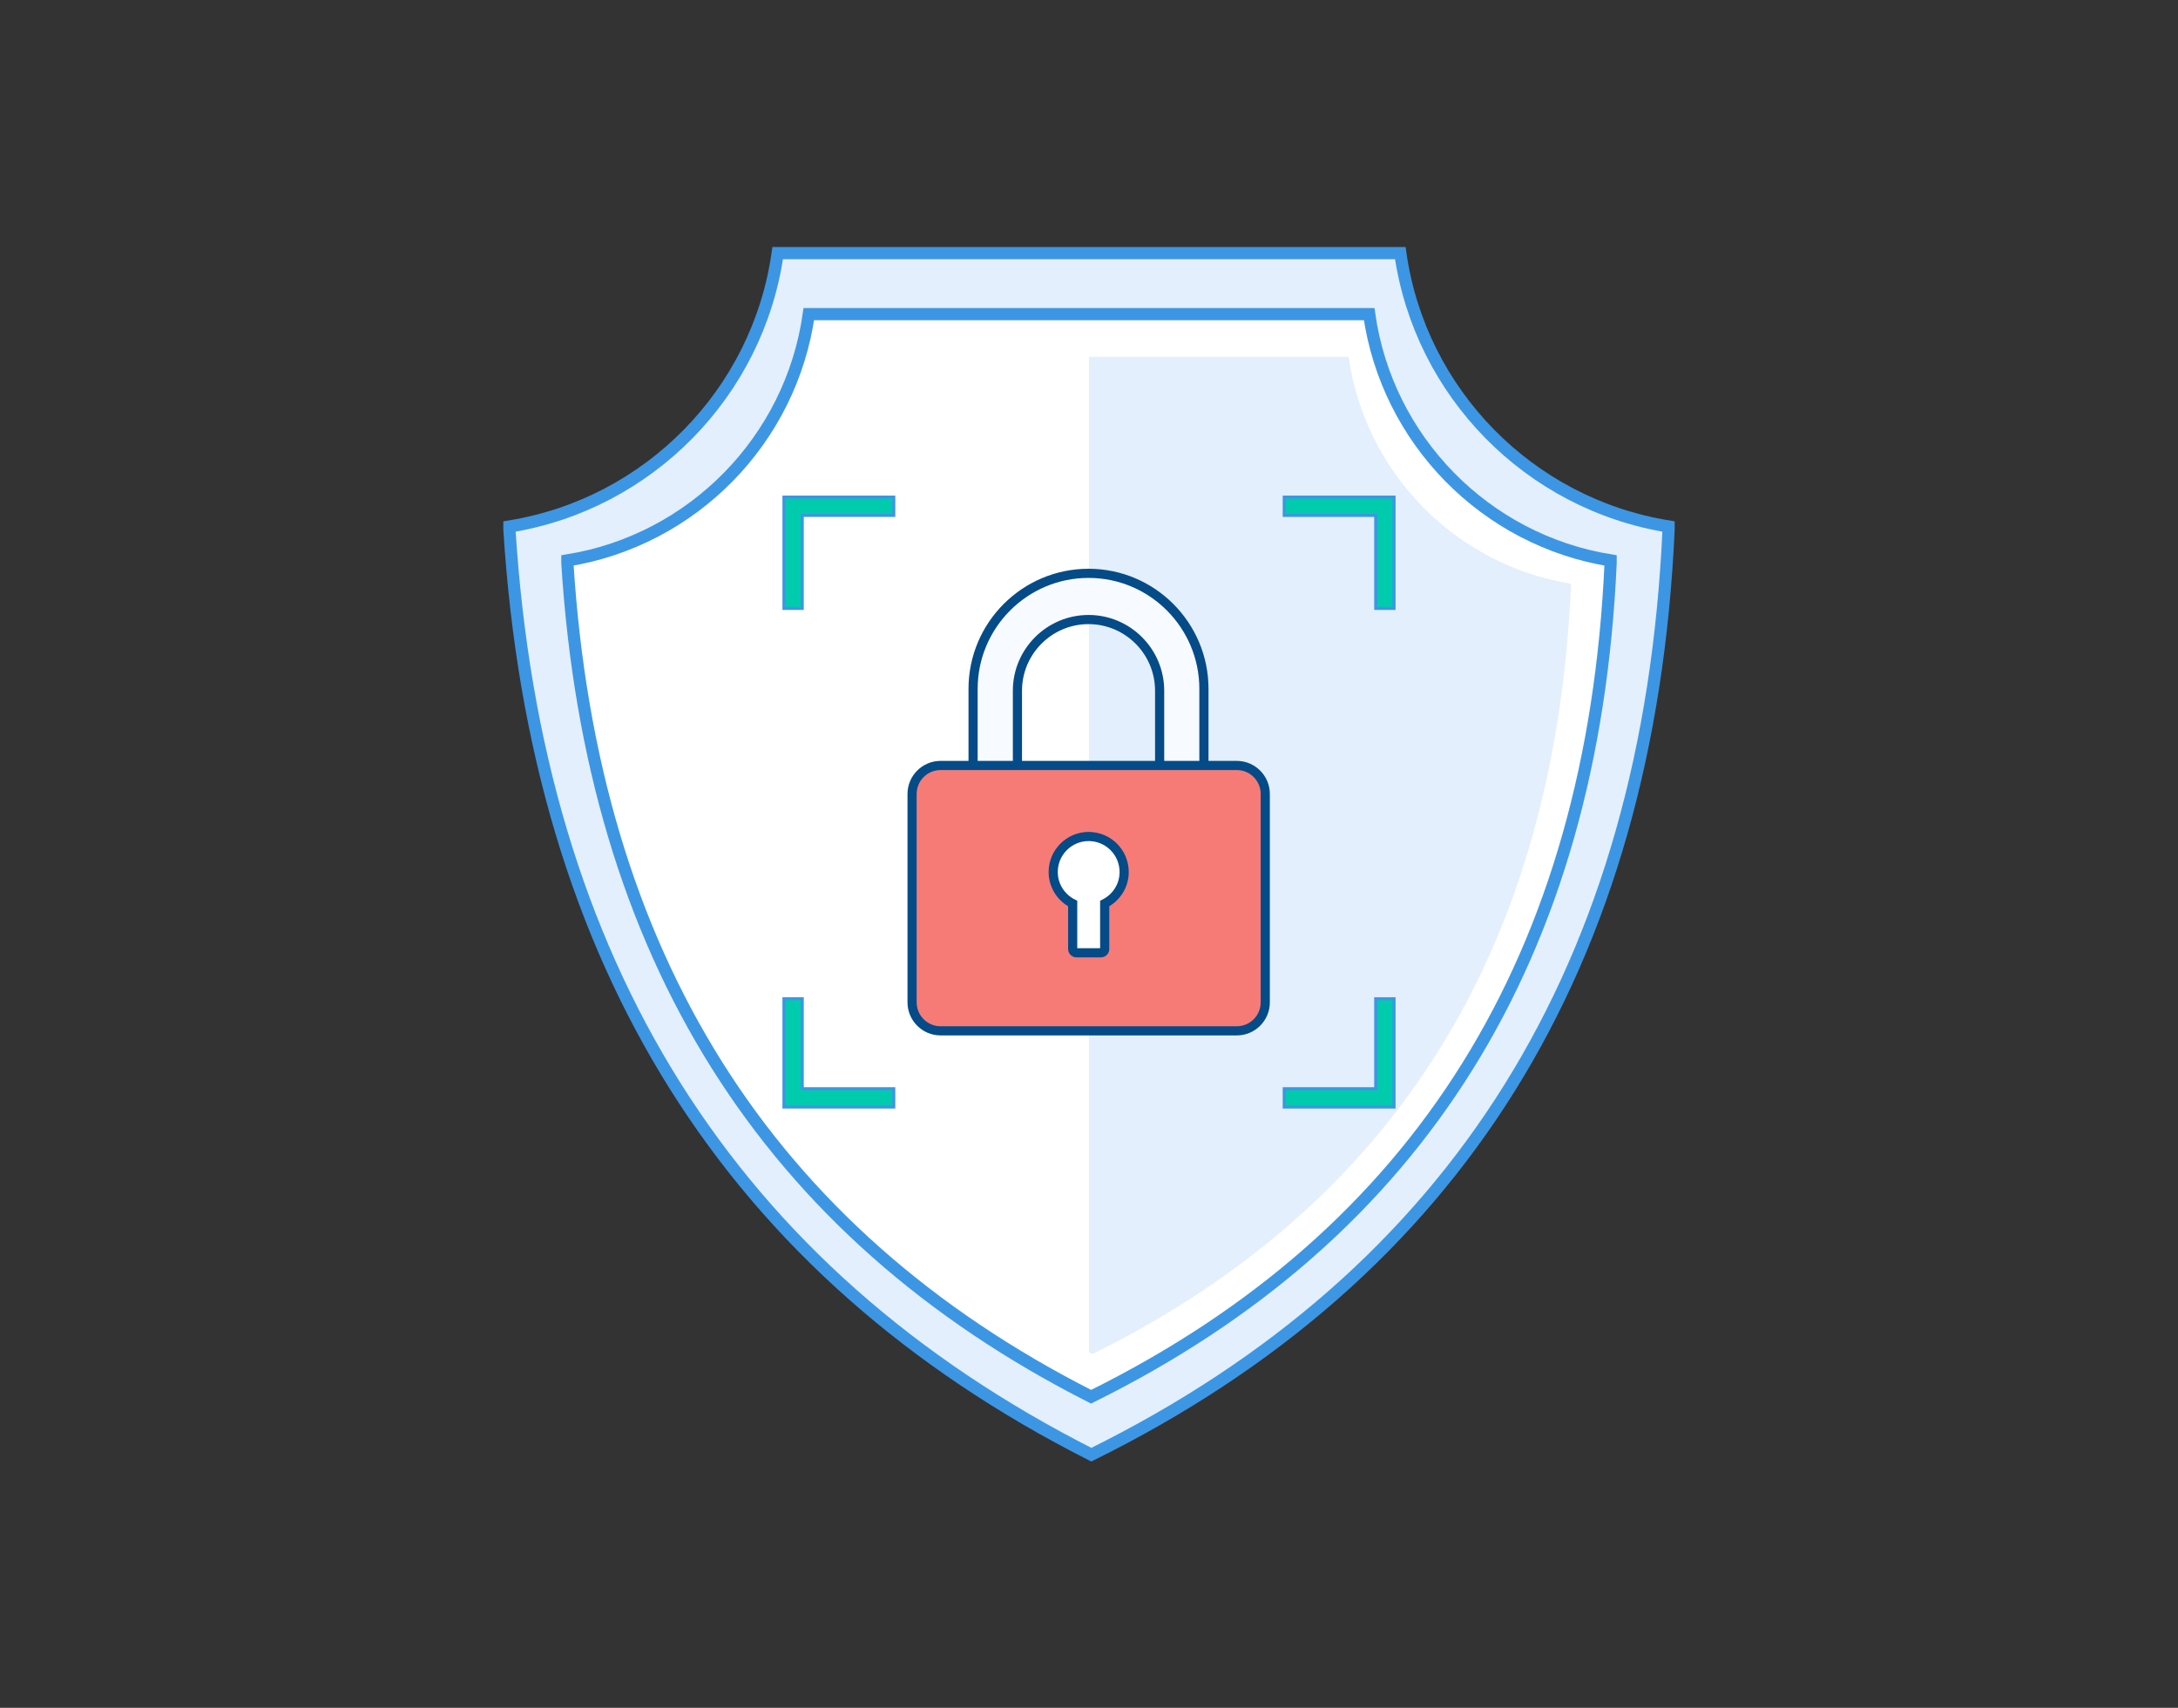
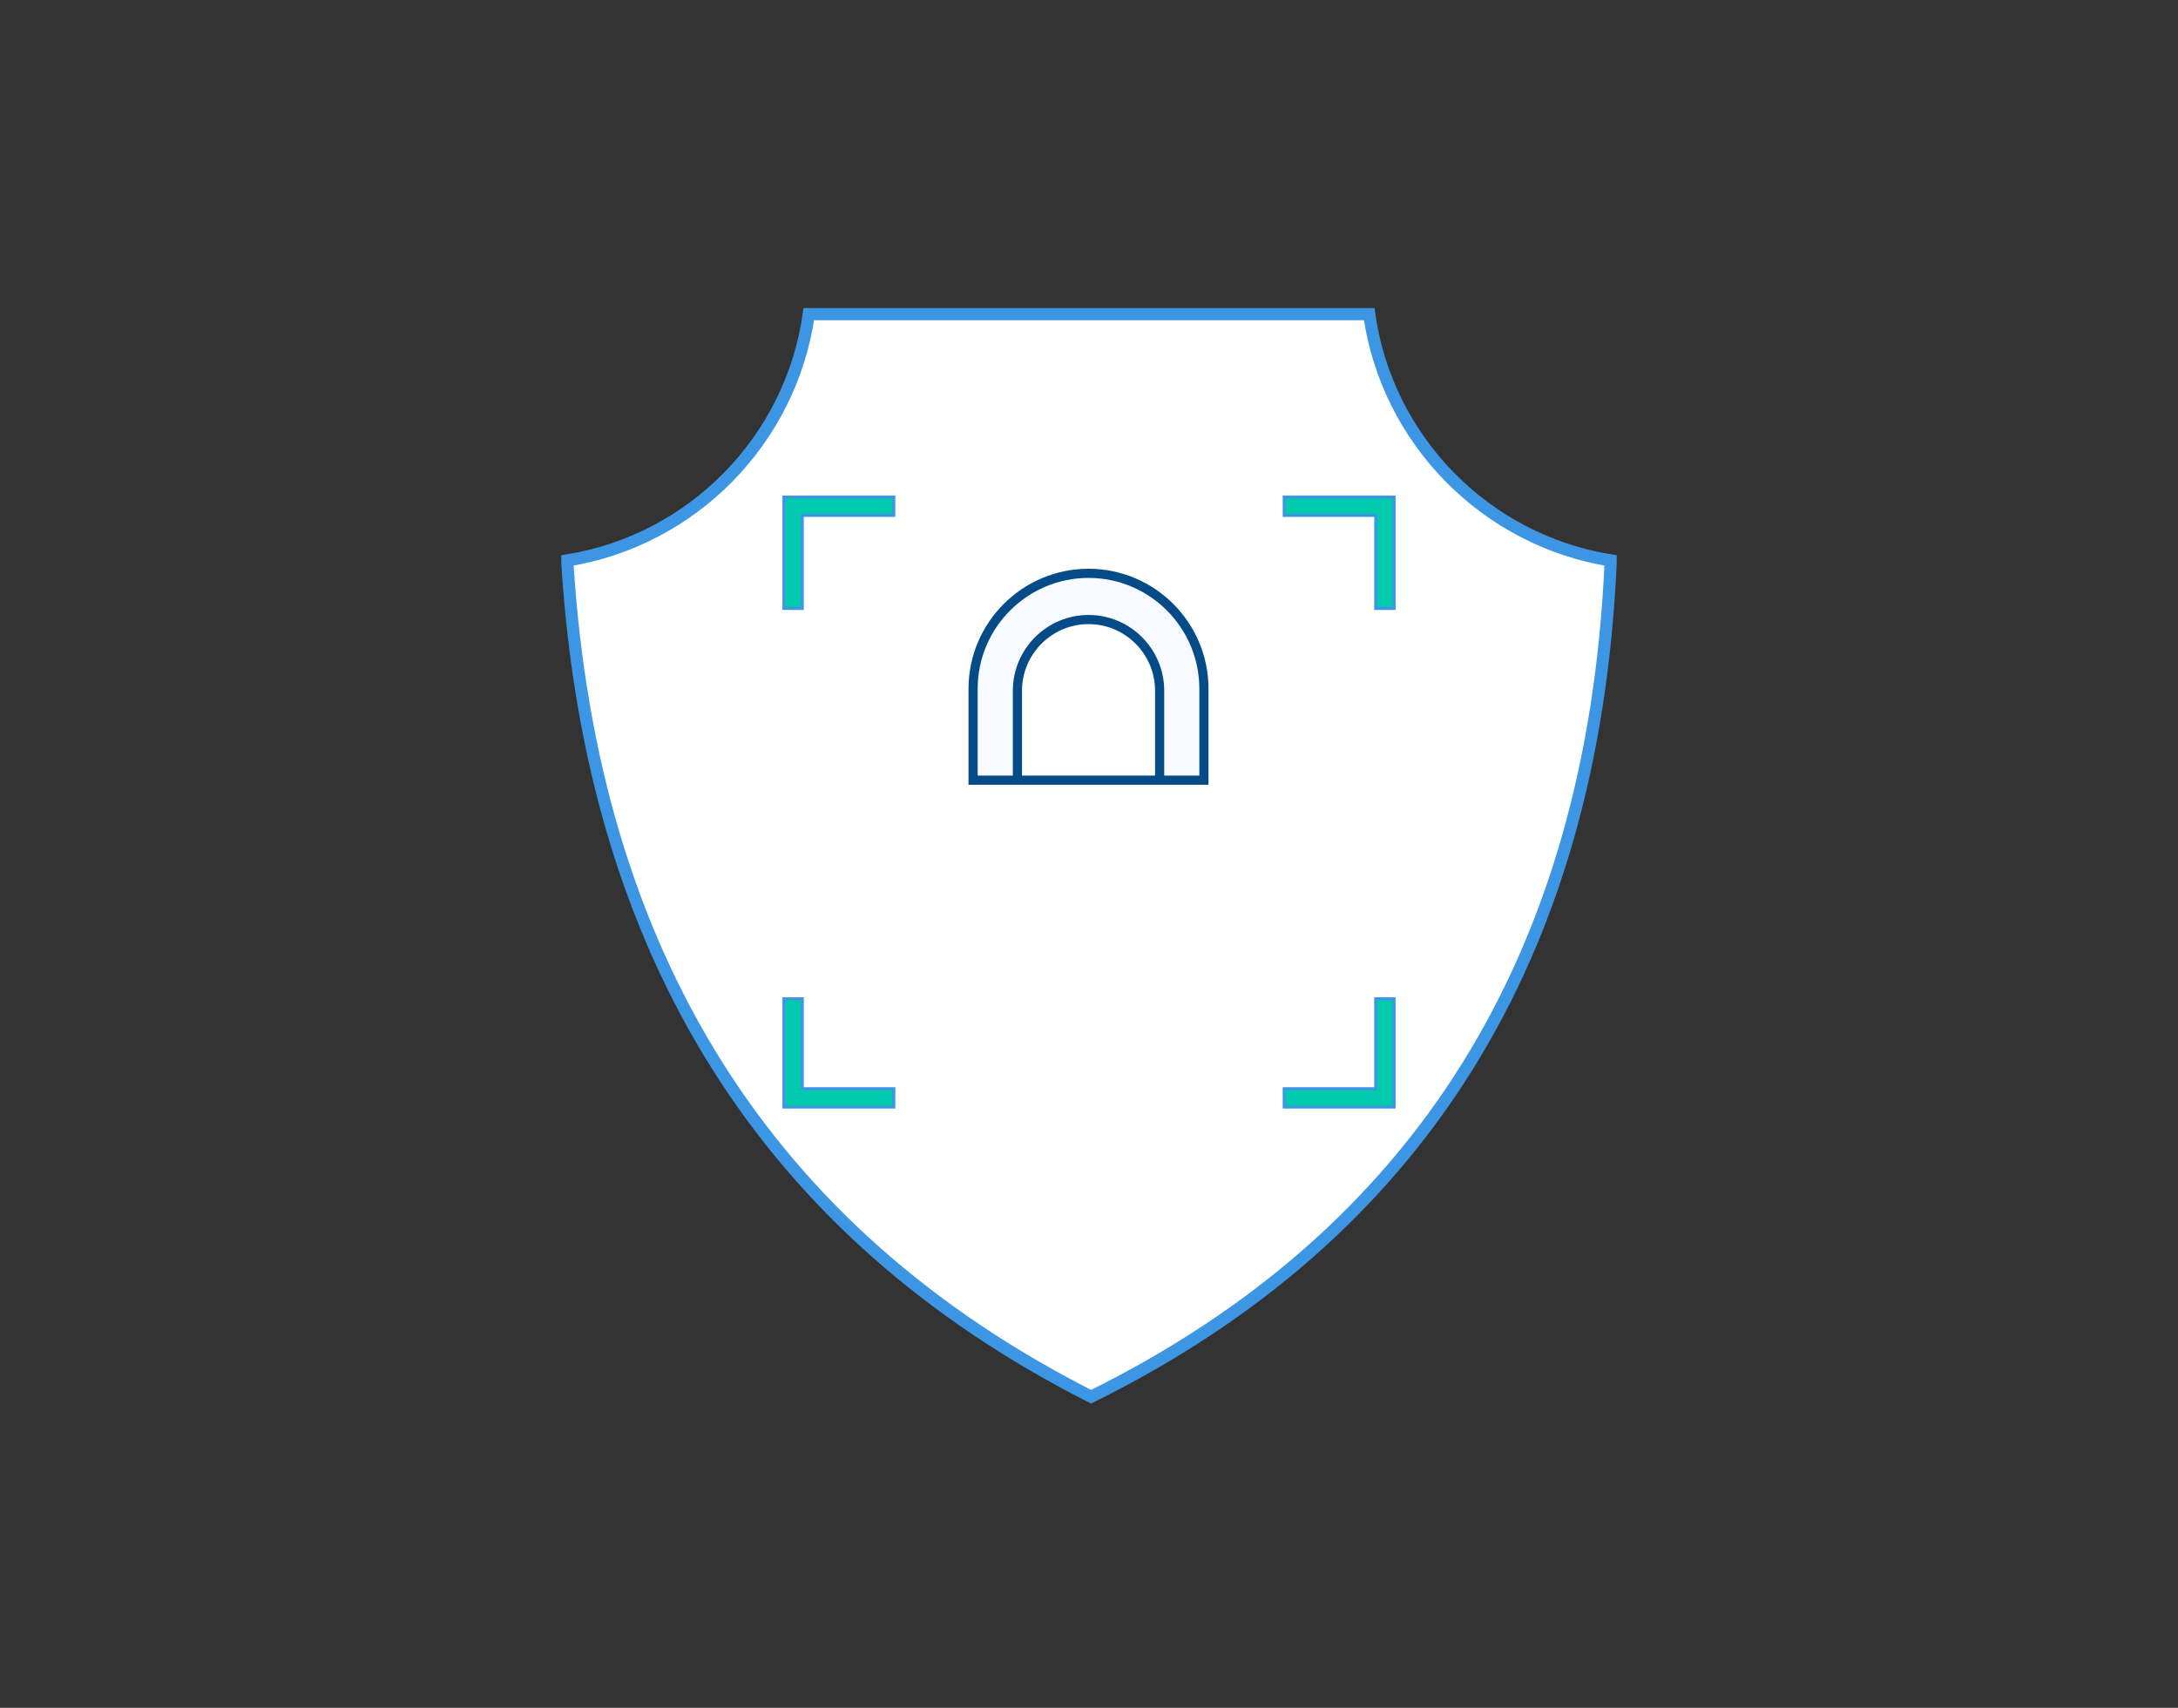
<svg xmlns="http://www.w3.org/2000/svg" width="714px" height="560px" viewBox="0 0 714 560" version="1.1">
  <rect x="0" y="0" width="714" height="560" fill="#333333" stroke="none" />
  <title>矩形 copy 5</title>
  <desc>Created with Sketch.</desc>
  <g id="六大用户角色" stroke="none" stroke-width="1" fill="none" fill-rule="evenodd">
    <g id="六大用户角色-IT" transform="translate(-966, -1528)">
      <g id="分组-22" transform="translate(966, 1528)">
        <rect id="矩形-copy-5" fill="#C6C6C6" opacity="0" x="0" y="0" width="714" height="560" />
        <rect id="矩形-copy-9" fill="#C6C6C6" opacity="0" x="77" y="0" width="560" height="560" />
        <g id="分组-62-copy" transform="translate(167, 83)">
-           <path d="M87.947,0 L292.053,0 C298.551,45.87 334.41,82.295 380,89.644 L380,90.584 C373.566,233.665 310.486,334.804 190.759,394 C72.564,334.092 8.978,232.972 0,90.642 L0,89.644 C45.59,82.295 81.449,45.87 87.947,-8.8817842e-16 Z" id="合并形状" stroke="#3D96E3" stroke-width="4" fill="#E3EFFC" />
          <path d="M98.152,20 L281.848,20 C287.695,61.329 319.969,94.149 361,100.771 L361,101.617 C355.209,230.536 298.437,321.664 190.683,375 C84.308,321.022 27.08,229.912 19,101.67 L19,100.771 C60.031,94.149 92.305,61.329 98.152,20 Z" id="合并形状-copy-2" stroke="#3D96E3" stroke-width="4" fill="#FFFFFF" />
-           <path d="M190,34 L275.097,34 C280.483,72.07 310.208,102.3 348,108.4 L348,109.18 C342.667,227.93 290.376,311.87 191.129,361 C190.752,360.809 190.376,360.617 190,360.424 L190,34 Z" id="合并形状" fill="#E3EFFC" />
          <path d="M96,116.5 L90,116.5 L90,80 L126,80 L126,86 L96,86 L96,116.5 Z M96,244.5 L96,274 L126,274 L126,280 L90,280 L90,244.5 L96,244.5 Z M290,116.5 L284,116.5 L284,86 L254,86 L254,80 L290,80 L290,116.5 Z M290,244.5 L290,280 L254,280 L254,274 L284,274 L284,244.5 L290,244.5 Z" id="合并形状" stroke="#3D96E3" fill="#00CCAD" />
          <rect id="矩形" fill="#FFFFFF" x="167" y="183" width="44" height="55" />
          <g id="分组-56" transform="translate(132, 105)" stroke="#044B88" stroke-width="3">
            <path d="M95.675,67.825 L95.675,37.88 C95.675,16.989 78.714,-4.97379915e-14 57.846,-4.97379915e-14 C36.979,-4.97379915e-14 20,16.989 20,37.88 L20,67.825 L95.675,67.825 Z M34.536,67.825 L34.536,38.497 C34.536,25.629 45.003,15.151 57.856,15.151 C70.709,15.151 81.157,25.63 81.157,38.497 L81.159,67.825 L34.536,67.825 Z" id="形状-copy" fill="#F7FAFF" fill-rule="nonzero" />
-             <path d="M106.439,63 L9.345,63 C4.184,63 -8.52651283e-14,67.188 -8.52651283e-14,72.355 L-8.52651283e-14,140.654 C-8.52651283e-14,145.831 4.184,150.019 9.345,150.019 L106.449,150.019 C111.612,150.019 115.785,145.831 115.785,140.654 L115.785,72.355 C115.785,67.187 111.603,63 106.439,63 Z M63.146,123.198 C63.146,123.865 62.595,124.426 61.919,124.426 L53.885,124.426 C53.207,124.426 52.655,123.878 52.65,123.198 L52.65,108.284 C48.875,106.352 46.262,102.478 46.262,97.939 C46.262,91.514 51.471,86.29 57.889,86.29 C64.315,86.29 69.525,91.514 69.525,97.939 C69.535,102.478 66.921,106.352 63.146,108.284 L63.146,123.198 Z" id="形状" fill="#F67B76" />
          </g>
        </g>
      </g>
    </g>
  </g>
</svg>